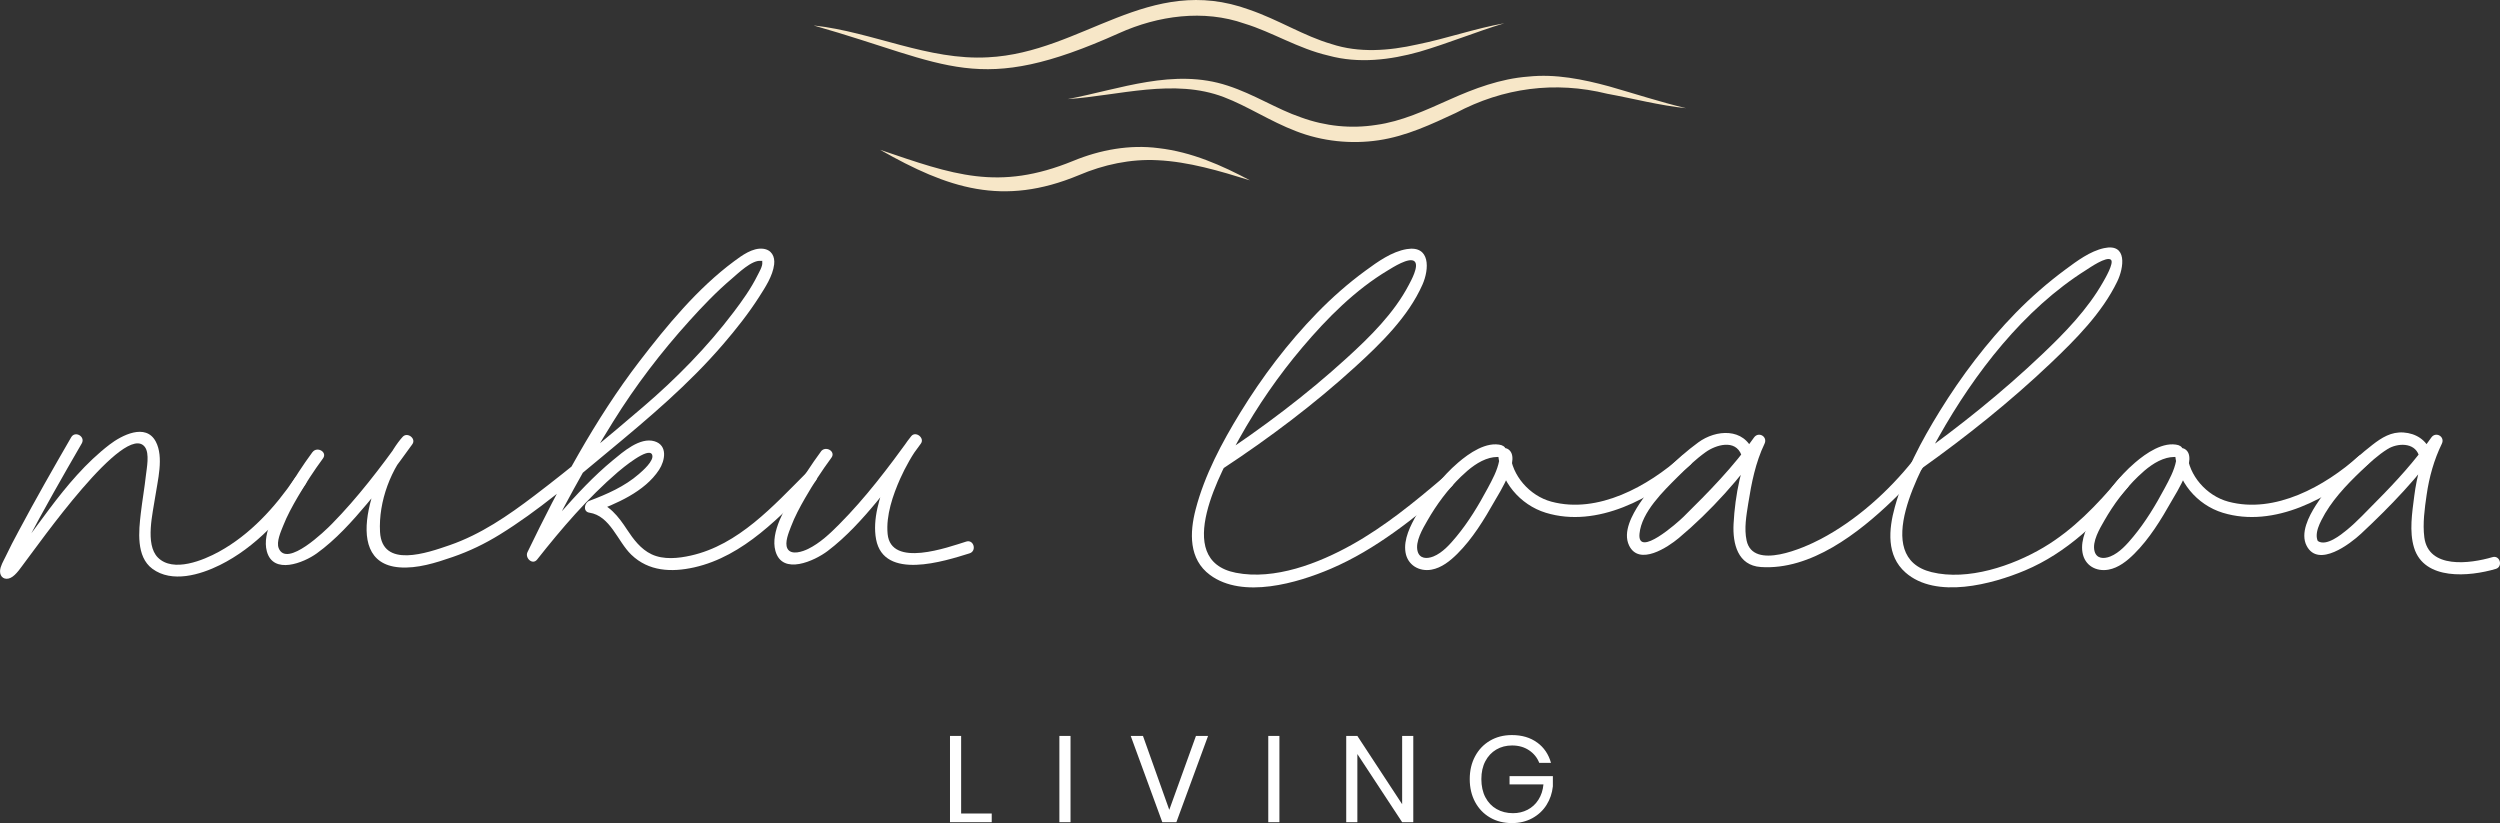
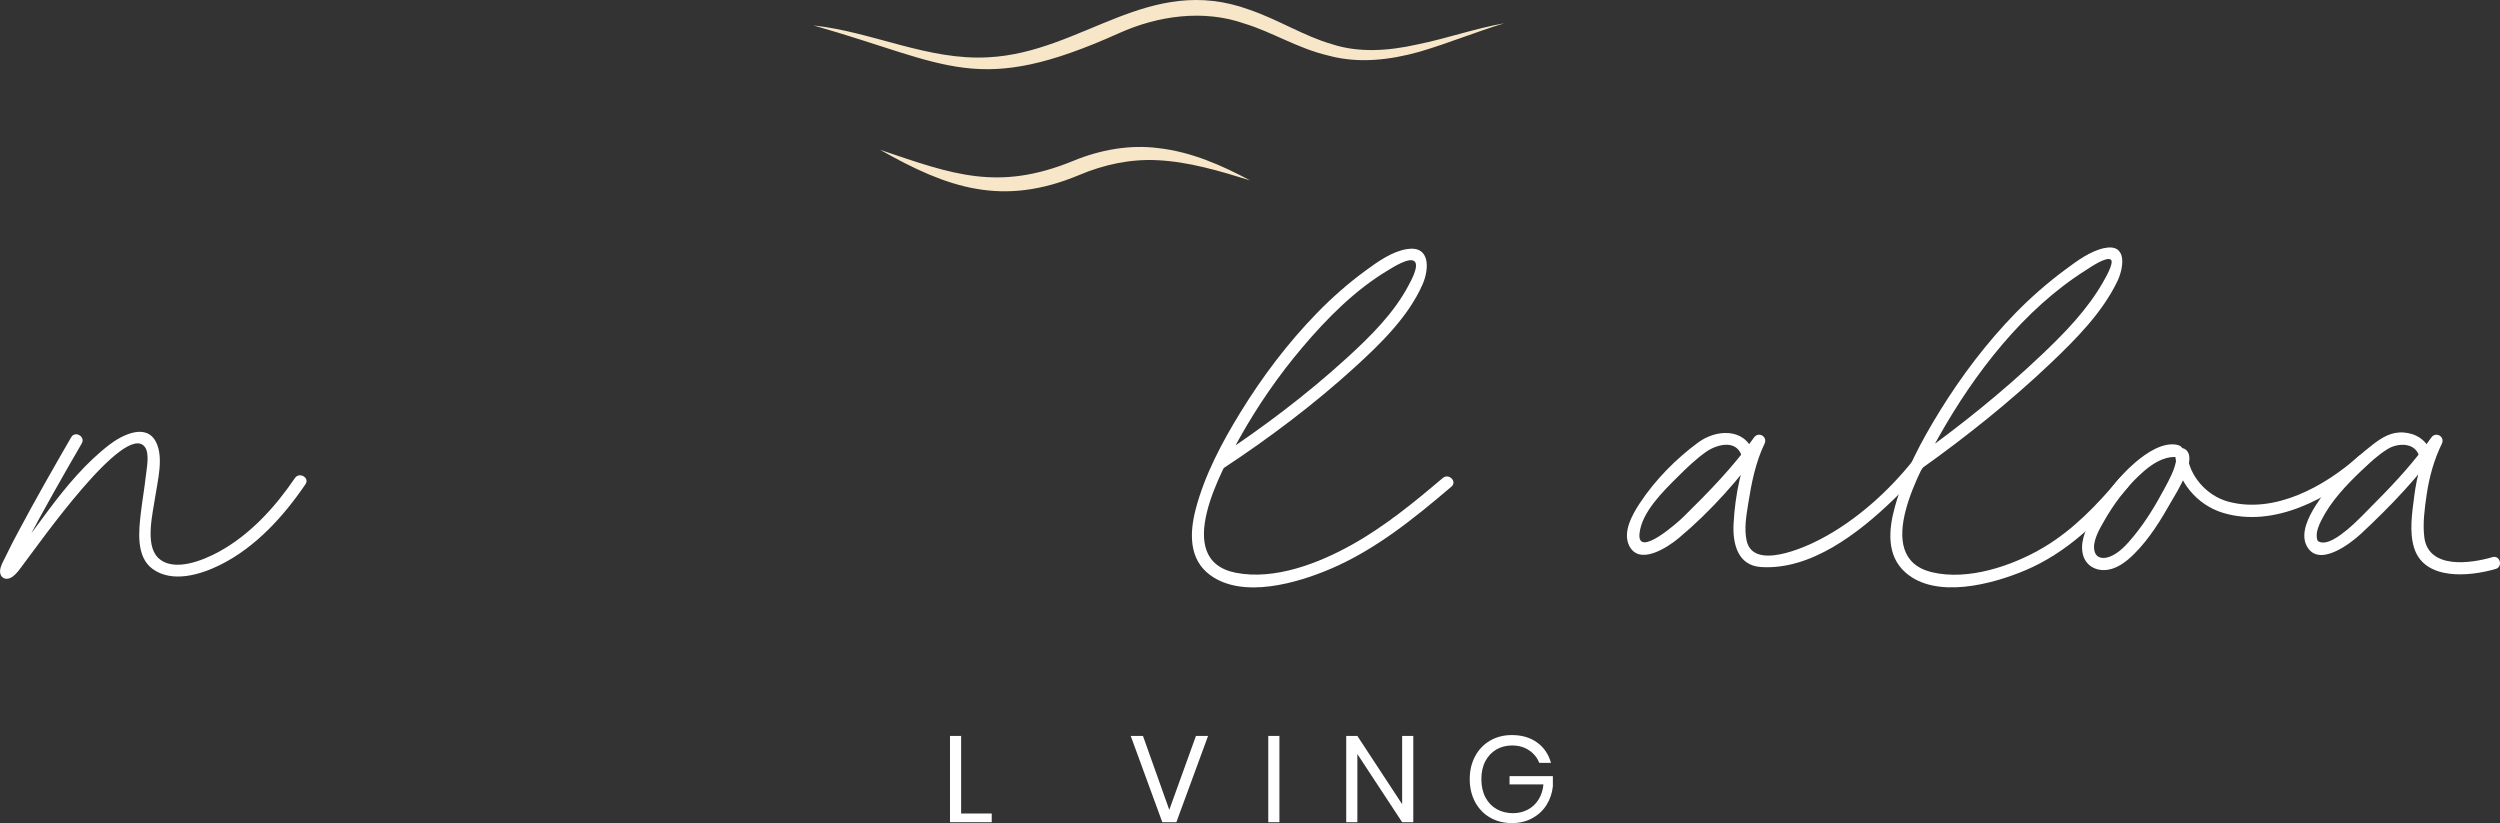
<svg xmlns="http://www.w3.org/2000/svg" id="Layer_2" viewBox="0 0 612.9 201.78">
  <rect x="0" y="0" width="612.9" height="201.78" fill="#333333" stroke="none" />
  <defs>
    <style>.cls-1{fill:#f7e7c8;}.cls-2{fill:#fff;}</style>
  </defs>
  <g id="Layer_1-2">
    <path class="cls-1" d="M199.56,6.25c14.41,1.59,28,8.62,42.67,7.8,23.21-1.16,39.34-20.69,64.04-11.68,7.2,2.47,13.38,6.46,20.17,8.43,6.71,2.21,14.02,1.68,21.06.09,7.1-1.43,14.07-3.9,21.3-5.19-7.01,2.12-13.75,4.92-20.85,7-7.06,1.98-14.87,2.96-22.29.92-7.44-1.72-13.8-5.79-20.54-7.83-10.03-3.53-21.2-1.97-30.75,2.33-34.83,15.65-41.43,7.63-74.81-1.85h0Z" />
-     <path class="cls-1" d="M261.74,24.3c12.87-2.45,26.05-7.66,39.24-3.3,6.51,2.11,12.05,5.77,18.01,7.79,5.92,2.16,12.23,2.81,18.42,1.83,6.18-.84,12.01-3.55,18-6.22,5.97-2.68,12.47-5.12,19.25-5.62,6.69-.71,13.41.65,19.82,2.39,6.34,1.81,12.52,3.84,18.9,5.36-6.54-.67-12.93-2.37-19.33-3.54-12.85-3.17-25.49-1.48-37.15,4.7-5.88,2.73-12.07,5.69-18.93,6.7-6.76,1.01-13.87.25-20.21-2.22-6.38-2.43-11.87-6.14-17.74-8.37-12.24-4.65-25.62-.37-38.27.5h0Z" />
    <path class="cls-1" d="M215.78,36.73c17.89,6.08,28.93,10.23,47.34,2.71,6.55-2.71,13.86-4.05,20.92-3.12,8.12.93,15.5,4.22,22.42,7.9-7.51-2.33-15.08-4.58-22.66-4.94-6.6-.36-13.25,1.08-19.3,3.66-18.68,7.77-32.08,3.25-48.72-6.21h0Z" />
    <path class="cls-2" d="M17.47,107.17c-4.42,7.64-8.79,15.31-12.94,23.1-1.11,2.07-2.21,4.15-3.21,6.28-.48,1.01-1.28,2.29-1.31,3.45-.04,1.53,1.2,2.32,2.59,1.66s2.65-2.73,3.59-3.94c3.01-3.89,24.53-34.64,29.34-28.12,1.18,1.6.44,5.15.24,6.94-.34,3.1-.89,6.18-1.25,9.28-.5,4.34-1.2,10.62,2.82,13.61,4.81,3.57,11.75,1.48,16.56-.9,8.72-4.32,15.6-11.89,20.99-19.82,1.09-1.6-1.51-3.1-2.59-1.51-4.86,7.16-10.97,13.87-18.64,18.07-3.74,2.05-11.2,5.2-14.96,1.41-3.21-3.24-1.21-11-.65-14.87s2.18-9.75.13-13.57c-2.46-4.6-8.39-1.5-11.33.76-5.74,4.4-10.47,10.08-14.8,15.84-1.97,2.62-3.89,5.27-5.84,7.9-.82,1.11-1.65,2.22-2.5,3.32-.55.71-1.81,1.74-2.15,2.57-.06.15-.4.27-.42.42-.03.19,1.89,1.35,1.8,1.39.05-.02.03-.26.08-.3.27-.23.5-1.26.65-1.58.82-1.81,1.75-3.57,2.67-5.32,4.36-8.28,9.01-16.43,13.7-24.53.97-1.67-1.62-3.19-2.59-1.51h0Z" />
-     <path class="cls-2" d="M76.59,110.86c-2.34,3.17-4.5,6.5-6.46,9.91-2.19,3.81-5.97,9.75-4.71,14.41,1.58,5.79,9.03,2.8,12.22.5,4.66-3.35,8.72-7.87,12.4-12.25,3.91-4.65,7.49-9.61,11.05-14.53,1-1.38-1.21-3.06-2.36-1.82-5.68,6.18-16.26,30.77-.86,32.01,4.41.36,9.01-1.12,13.12-2.54s7.87-3.24,11.52-5.49c9.44-5.82,17.95-13.17,26.47-20.23,10.01-8.3,19.85-16.57,28.35-26.48,3.16-3.68,6.2-7.52,8.81-11.61,1.48-2.32,3.31-5.09,3.65-7.91.24-1.96-.64-3.62-2.74-3.85-2.55-.28-5.17,1.65-7.08,3.07-8.93,6.61-16.48,15.77-23.2,24.53-10.94,14.27-19.64,30.62-27.45,46.78-.69,1.42,1.23,3.25,2.36,1.82,5.98-7.58,12.43-15.12,19.77-21.43.85-.73,7.64-6.45,8.44-4.24.53,1.46-2.43,3.99-3.26,4.71-3.47,3.03-7.89,4.97-12.16,6.57-1.22.45-1.62,2.65,0,2.89,5.16.77,6.93,7.06,10.29,10.3,4.26,4.12,9.88,4.36,15.42,3.12,12.2-2.74,21.18-12.6,29.66-21.08,1.37-1.37-.75-3.49-2.12-2.12-8.12,8.12-16.66,17.68-28.34,20.3-3.08.69-6.7,1.08-9.64-.31-2.65-1.25-4.47-3.7-6.04-6.09-2-3.05-4.52-6.44-8.43-7.02v2.89c5.8-2.17,12.76-5.07,16.31-10.49,1.47-2.24,2.18-6.01-1.13-7-3.57-1.06-7.71,2.61-10.19,4.65-4.72,3.88-8.91,8.42-12.95,12.99-2.66,3.01-5.27,6.07-7.75,9.23.79.61,1.57,1.21,2.36,1.82,5.55-11.48,11.7-22.74,18.44-33.56,5.47-8.79,11.67-16.91,18.61-24.6,3.29-3.65,6.71-7.23,10.47-10.41,1.44-1.22,4.9-4.62,7.09-4.34.66.09.25-.28.35.36.14.91-.78,2.41-1.16,3.18-1.59,3.22-3.72,6.2-5.88,9.05-6.42,8.49-14,16.21-22.07,23.12-8.75,7.49-17.65,14.93-26.83,21.9-6.4,4.86-13.07,9.45-20.71,12.09-5.45,1.88-16.57,5.81-17.06-3.26-.4-7.44,2.67-15.7,7.72-21.19l-2.36-1.82c-5.34,7.36-10.78,14.56-17.16,21.05-1.58,1.61-11.07,10.88-13.04,5.95-.62-1.55.53-4.06,1.09-5.48.97-2.47,2.27-4.83,3.61-7.13,1.89-3.23,3.94-6.39,6.16-9.4,1.15-1.56-1.46-3.05-2.59-1.51h0Z" />
-     <path class="cls-2" d="M201.26,110.7c-2.33,3.16-4.48,6.47-6.44,9.87-2.21,3.84-6.01,9.8-4.72,14.49,1.69,6.12,9.65,2.41,12.81.02,4.52-3.42,8.55-7.86,12.16-12.23s7.24-9.34,10.7-14.11c.99-1.37-1.28-3.14-2.36-1.82-2.53,3.11-4.46,6.76-5.97,10.46-1.8,4.41-3.57,9.98-2.66,14.83,1.91,10.17,16.74,5.37,22.91,3.45,1.84-.57,1.05-3.47-.8-2.89-4.44,1.38-18.46,6.54-19.28-1.86-.44-4.53,1.29-9.53,3.09-13.58,1.24-2.78,3.16-6.23,4.83-8.29-.79-.61-1.57-1.21-2.36-1.82-5.42,7.47-10.95,14.8-17.47,21.36-2.25,2.26-4.69,4.57-7.58,5.99-1.3.64-4.17,1.66-5.08-.09-.75-1.46.36-4,.87-5.36.92-2.45,2.18-4.78,3.48-7.04,1.96-3.4,4.11-6.71,6.44-9.87,1.15-1.56-1.46-3.05-2.59-1.51h0Z" />
    <path class="cls-2" d="M299.78,114.9c11.37-7.49,22.41-15.79,32.47-24.97,6.28-5.73,13-12.27,16.49-20.17,1.67-3.78,1.97-9.64-3.85-8.69-3.69.61-7.16,3.11-10.09,5.26-4.26,3.11-8.23,6.61-11.91,10.39-7.17,7.36-13.44,15.66-18.81,24.41-4.51,7.36-8.76,15.32-10.95,23.73-1.48,5.69-1.74,12.22,3.53,16.11,8.04,5.93,21.46,1.95,29.62-1.54,11.06-4.74,20.47-12.4,29.56-20.13,1.47-1.25-.66-3.36-2.12-2.12-7.04,5.98-14.21,11.85-22.3,16.37-8.14,4.55-18.94,8.74-28.44,6.87-15.84-3.11-3.44-25.23.9-32.99,4.41-7.9,9.59-15.4,15.44-22.3,6.02-7.11,12.93-14.08,20.99-18.88,1-.59,5.22-3.36,6.49-2.16,1.17,1.1-.91,4.79-1.41,5.75-3.64,6.96-9.5,12.72-15.25,17.96-9.87,9.01-20.7,17.15-31.86,24.5-1.61,1.06-.1,3.66,1.51,2.59h0Z" />
-     <path class="cls-2" d="M368.18,109.15c-3.75-1.06-8.08,2.01-10.69,4.25-4.07,3.47-7.49,8.06-10.13,12.69-1.54,2.69-3.32,6.13-2.78,9.35.52,3.11,3.35,4.75,6.35,4.22,2.48-.44,4.6-2.15,6.34-3.88,3.73-3.71,6.58-8.38,9.15-12.93.98-1.72,6.9-10.86,3.13-12.83-.94-.49-2.34.1-2.26,1.3.47,6.69,5.35,12.45,11.68,14.39,12.59,3.85,26.29-3.6,35.46-11.78,1.44-1.29-.68-3.4-2.12-2.12-8.28,7.39-20.55,14.24-31.97,11.18-5.4-1.45-9.69-6.49-10.06-11.66l-2.26,1.3c-.77-.4-.26-.85-.48.33-.45,2.39-1.69,4.65-2.83,6.77-2.21,4.13-4.68,8.24-7.68,11.85-1.52,1.83-3.36,3.94-5.63,4.85-1.61.64-3.35.55-3.85-1.25-.67-2.39,1.29-5.63,2.39-7.55,2.24-3.92,5.02-7.67,8.27-10.81,1.97-1.9,4.33-3.83,7.03-4.54.58-.15,1.13-.22,1.73-.24.53-.02.18-.02.4.04,1.86.53,2.65-2.36.8-2.89h0Z" />
    <path class="cls-2" d="M471.04,114.9c11.08-7.89,21.84-16.49,31.7-25.86,6.12-5.82,12.6-12.32,16.32-20.02,1.64-3.39,2.55-9.43-3.22-8.19-3.44.74-6.65,3.15-9.41,5.19-4.37,3.23-8.48,6.81-12.28,10.7-7.07,7.25-13.26,15.43-18.58,24.04-4.52,7.32-8.73,15.2-11.03,23.53-1.52,5.5-2.12,11.91,2.62,16.08,7.48,6.58,21.28,2.85,29.29-.52,10.26-4.32,18.17-12.06,25.25-20.44,1.24-1.47-.87-3.6-2.12-2.12-5.45,6.45-11.32,12.63-18.65,16.96-7.57,4.48-18.5,8.19-27.37,6.02-15.06-3.7-2.48-25.65,1.77-33.21,8.77-15.59,20.81-31.25,36.13-40.88.84-.53,4.94-3.4,6.04-2.51.89.72-1.52,4.79-1.86,5.39-3.82,6.78-9.43,12.53-15.03,17.85-9.68,9.2-20.21,17.65-31.09,25.39-1.56,1.11-.06,3.71,1.51,2.59h0Z" />
    <path class="cls-2" d="M534.14,109.15c-3.75-1.06-8.08,2.01-10.69,4.25-4.07,3.47-7.49,8.06-10.13,12.69-1.54,2.69-3.32,6.13-2.78,9.35s3.35,4.75,6.35,4.22c2.48-.44,4.6-2.15,6.34-3.88,3.73-3.71,6.58-8.38,9.15-12.93.98-1.72,6.9-10.86,3.13-12.83-.94-.49-2.34.1-2.26,1.3.47,6.69,5.35,12.45,11.68,14.39,12.59,3.85,26.29-3.6,35.46-11.78,1.44-1.29-.68-3.4-2.12-2.12-8.28,7.39-20.55,14.24-31.97,11.18-5.4-1.45-9.69-6.49-10.06-11.66l-2.26,1.3c-.77-.4-.26-.85-.48.33-.45,2.39-1.69,4.65-2.83,6.77-2.21,4.13-4.68,8.24-7.68,11.85-1.52,1.83-3.36,3.94-5.63,4.85-1.61.64-3.35.55-3.85-1.25-.67-2.39,1.29-5.63,2.39-7.55,2.24-3.92,5.02-7.67,8.27-10.81,1.97-1.9,4.33-3.83,7.03-4.54.58-.15,1.13-.22,1.73-.24.53-.02.18-.02.4.04,1.86.53,2.65-2.36.8-2.89h0Z" />
    <path class="cls-2" d="M429.82,110.75c-2.24-5.94-9.13-5.48-13.47-2.29-5.47,4.01-10.64,9.27-14.36,14.94-1.79,2.72-4.23,7.02-2.59,10.36,2.48,5.05,9.48.4,12.18-1.86,7.84-6.56,15.15-14.75,21-23.11l-2.59-1.51c-3.09,6.44-4.63,14.07-4.99,21.2-.24,4.82,1.03,10.15,6.68,10.53,12.23.84,23.98-8.33,32.27-16.29,2.55-2.45,5.05-5.03,7.26-7.8,1.19-1.5-.92-3.63-2.12-2.12-6.13,7.69-14.02,14.78-22.73,19.36-4.1,2.16-16.56,7.72-18.16.36-.64-2.94-.06-6.16.4-9.08.79-5.01,1.78-10.04,3.99-14.65.84-1.75-1.48-3.1-2.59-1.51-5,7.15-11.09,13.32-17.28,19.43-1.42,1.41-11.34,10.18-10.78,4.15.49-5.31,5.91-10.5,9.41-14,2.13-2.13,4.35-4.25,6.8-6.01,2.5-1.79,7.29-3.26,8.78.7.67,1.79,3.58,1.01,2.89-.8h0Z" />
    <path class="cls-2" d="M595.89,110.75c-1.03-2.89-3.6-4.51-6.63-4.72s-5.35,1.25-7.63,3.02c-5.29,4.1-10.35,9.2-13.92,14.88-1.66,2.63-3.86,6.79-2.19,9.93,2.87,5.41,10.65-.53,13.33-3.03,7.2-6.72,14.17-13.96,19.8-22.05l-2.59-1.51c-2.2,4.51-3.55,9.36-4.18,14.33-.51,4.07-1.27,8.67-.05,12.67,2.49,8.13,13.59,7.1,20.02,5.21,1.85-.54,1.06-3.44-.8-2.89-5.54,1.63-15.68,2.95-16.7-4.84-.44-3.4.08-7.1.57-10.47.62-4.31,1.81-8.57,3.72-12.49.85-1.74-1.49-3.1-2.59-1.51-3.97,5.7-8.64,10.8-13.53,15.71-2.32,2.32-4.58,4.81-7.12,6.9-1.5,1.23-5.08,4.13-7.14,2.76-.07-.05-.28-.58-.3-1.21-.03-1.34.55-2.71,1.14-3.88,2.31-4.63,6.03-8.55,9.74-12.09,2.02-1.93,4.13-3.91,6.52-5.39s6.51-1.67,7.63,1.48c.64,1.81,3.54,1.03,2.89-.8h0Z" />
    <path class="cls-2" d="M235.63,199.44h7.5v2.13h-10.23v-21.15h2.73v19.02Z" />
-     <path class="cls-2" d="M262.45,180.42v21.15h-2.73v-21.15h2.73Z" />
    <path class="cls-2" d="M280.21,180.42l6.45,18.12,6.54-18.12h2.97l-7.77,21.15h-3.45l-7.74-21.15h3Z" />
    <path class="cls-2" d="M313.66,180.42v21.15h-2.73v-21.15h2.73Z" />
    <path class="cls-2" d="M346.48,201.57h-2.73l-10.98-16.71v16.71h-2.73v-21.15h2.73l10.98,16.74v-16.74h2.73v21.15Z" />
    <path class="cls-2" d="M376.86,182.04c1.67,1.22,2.79,2.88,3.38,4.98h-2.88c-.5-1.28-1.34-2.31-2.51-3.09-1.17-.78-2.55-1.17-4.15-1.17-1.44,0-2.73.33-3.87,1-1.14.67-2.04,1.63-2.69,2.87s-.97,2.7-.97,4.38.33,3.21.99,4.46,1.57,2.21,2.74,2.88,2.52,1.01,4.03,1.01c1.3,0,2.49-.28,3.57-.84s1.97-1.37,2.65-2.44c.69-1.07,1.11-2.33,1.24-3.77h-8.31v-2.04h10.62v2.52c-.18,1.68-.7,3.2-1.56,4.56-.86,1.36-2.02,2.44-3.48,3.24s-3.12,1.2-4.98,1.2c-2.04,0-3.84-.45-5.4-1.37-1.56-.91-2.77-2.18-3.65-3.81-.87-1.63-1.31-3.49-1.31-5.6s.44-3.96,1.31-5.59c.87-1.63,2.09-2.91,3.65-3.83,1.56-.92,3.35-1.38,5.37-1.38,2.46,0,4.53.61,6.19,1.83Z" />
  </g>
</svg>